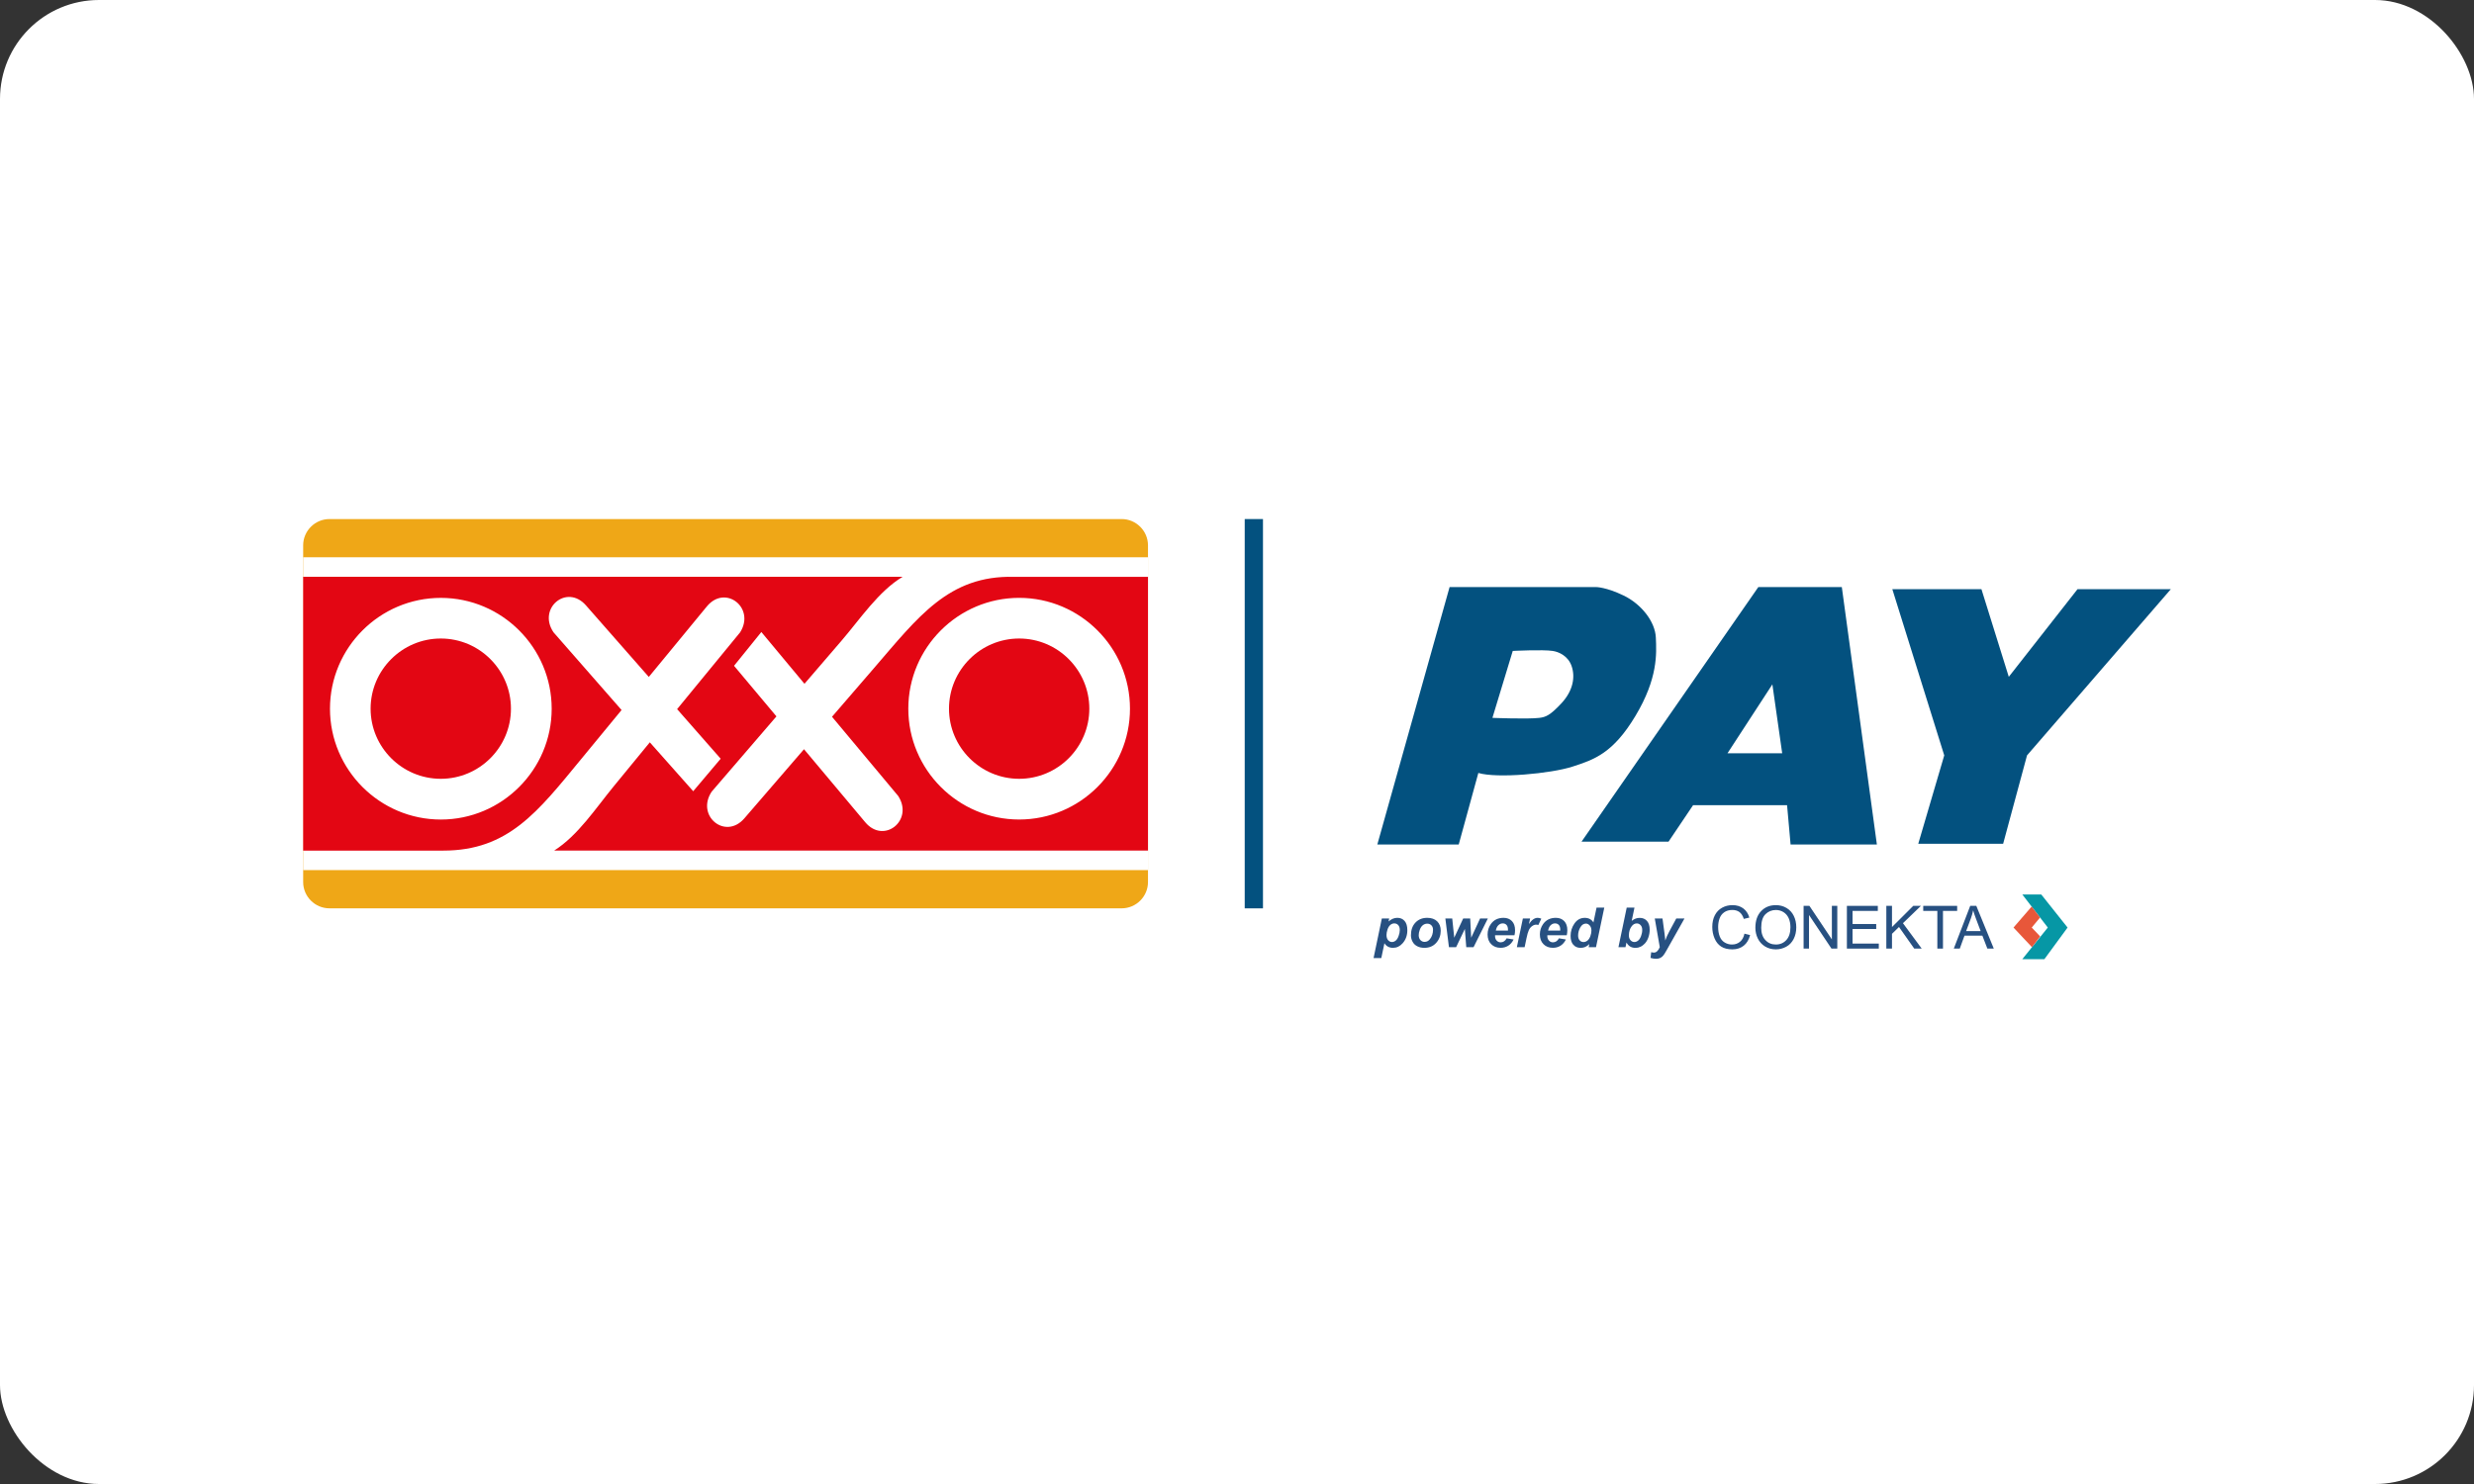
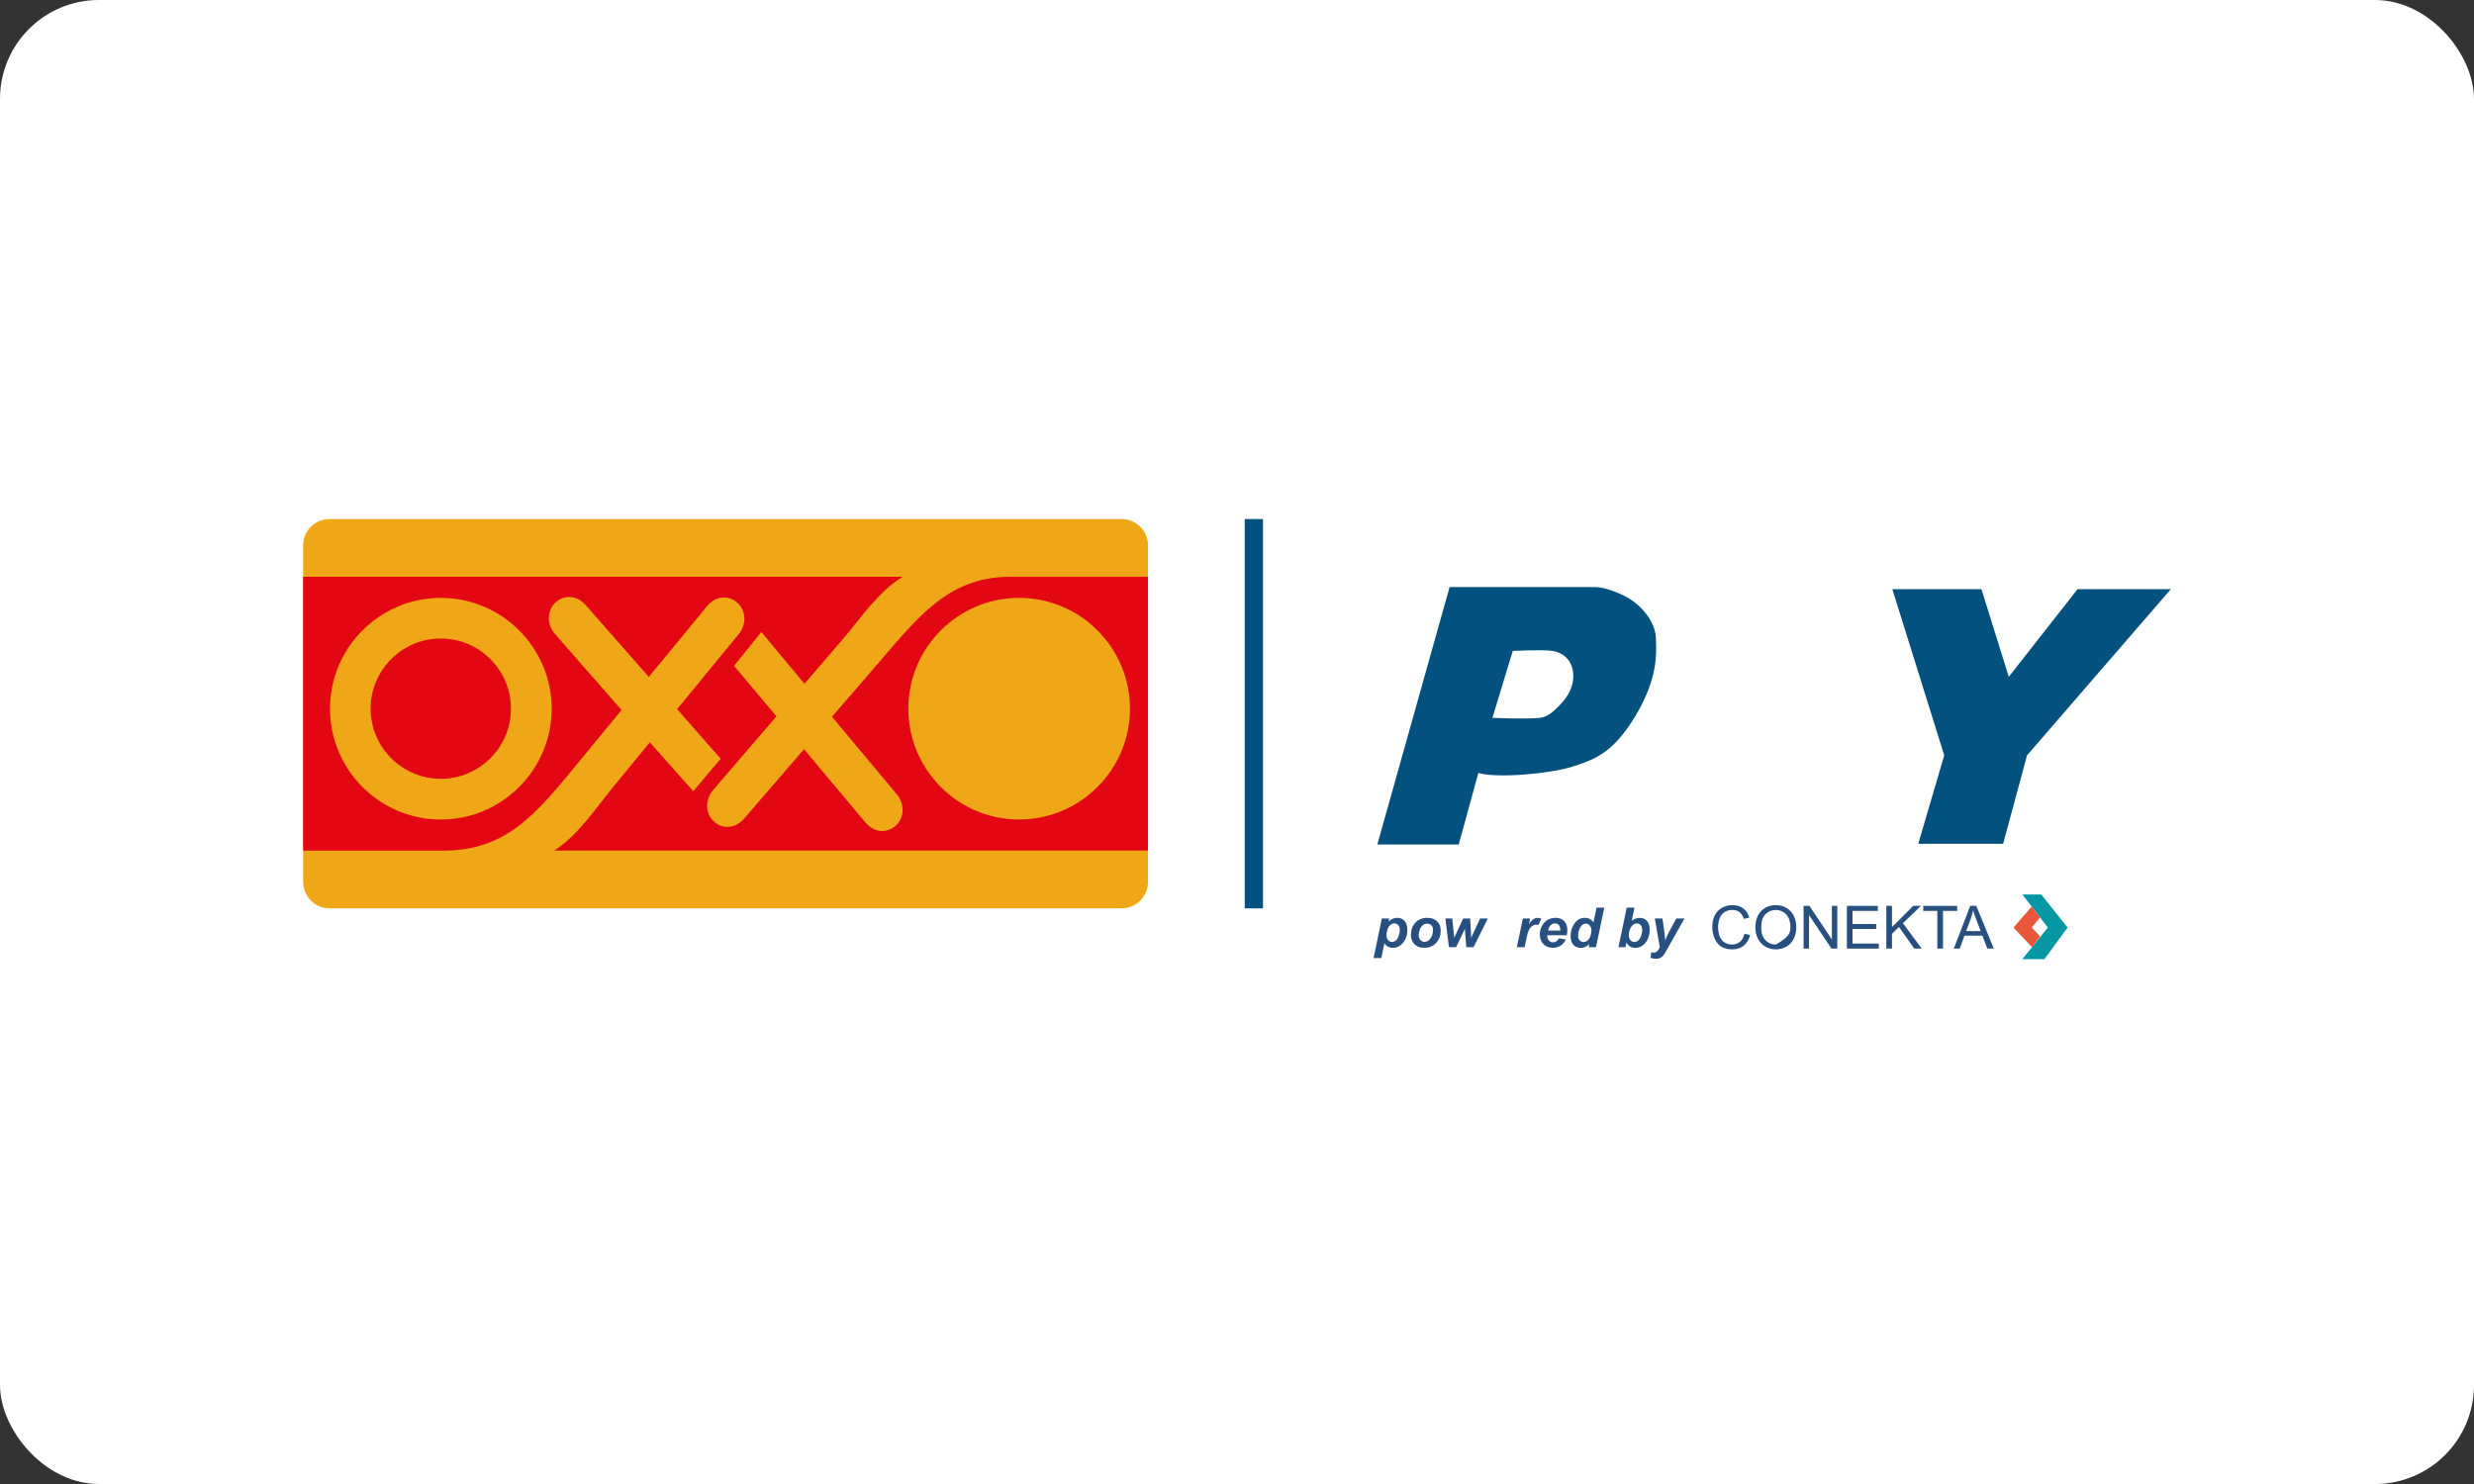
<svg xmlns="http://www.w3.org/2000/svg" width="100" height="60" viewBox="0 0 100 60" fill="none">
  <rect x="0" y="0" width="100" height="60" fill="#333333" stroke="none" />
  <g clip-path="url(#clip0_3455_148272)">
    <rect width="100" height="60" rx="4" fill="white" />
    <path d="M51.05 20.986H50.312V36.726H51.05V20.986Z" fill="#03517F" />
    <path d="M66.93 25.779C66.902 25.127 66.335 24.418 65.626 24.077C64.917 23.736 64.519 23.736 64.519 23.736H58.593L55.672 34.144H58.962L59.755 31.252C60.521 31.479 62.676 31.28 63.556 30.997C64.435 30.714 65.2 30.458 66.108 28.941C67.016 27.424 66.959 26.431 66.93 25.779ZM63.104 28.445C62.662 28.916 62.485 28.993 62.224 29.024C61.752 29.082 60.324 29.024 60.324 29.024L61.146 26.318C61.146 26.318 62.363 26.256 62.762 26.318C63.006 26.355 63.387 26.516 63.529 26.942C63.672 27.367 63.596 27.92 63.104 28.445Z" fill="#03517F" />
    <path d="M76.488 23.82L78.587 30.541L77.537 34.114H80.968L81.933 30.541L87.747 23.82H83.975L81.196 27.365L80.09 23.82H76.488Z" fill="#03517F" />
    <path d="M55.854 37.137H56.151L56.126 37.256C56.189 37.203 56.248 37.166 56.303 37.144C56.358 37.121 56.418 37.109 56.481 37.109C56.602 37.109 56.7 37.151 56.774 37.235C56.848 37.319 56.885 37.443 56.885 37.609C56.885 37.818 56.822 37.994 56.694 38.138C56.585 38.261 56.456 38.322 56.307 38.322C56.154 38.322 56.038 38.26 55.959 38.136L55.833 38.736H55.52L55.854 37.137ZM56.043 37.802C56.043 37.892 56.064 37.962 56.108 38.012C56.153 38.062 56.204 38.087 56.264 38.087C56.316 38.087 56.366 38.068 56.413 38.031C56.462 37.993 56.501 37.931 56.532 37.844C56.564 37.758 56.58 37.677 56.58 37.602C56.58 37.516 56.559 37.45 56.517 37.403C56.476 37.358 56.423 37.334 56.359 37.334C56.299 37.334 56.245 37.355 56.196 37.398C56.147 37.441 56.108 37.503 56.082 37.586C56.056 37.667 56.043 37.74 56.043 37.802Z" fill="#275081" />
    <path d="M57.031 37.814C57.031 37.6 57.092 37.428 57.213 37.301C57.334 37.173 57.493 37.109 57.69 37.109C57.861 37.109 57.994 37.157 58.091 37.251C58.187 37.345 58.235 37.472 58.235 37.631C58.235 37.818 58.175 37.981 58.055 38.117C57.935 38.254 57.774 38.322 57.573 38.322C57.464 38.322 57.367 38.301 57.283 38.257C57.199 38.213 57.135 38.151 57.095 38.071C57.052 37.992 57.031 37.906 57.031 37.814ZM57.923 37.591C57.923 37.517 57.902 37.458 57.858 37.413C57.815 37.368 57.759 37.345 57.691 37.345C57.623 37.345 57.564 37.366 57.511 37.408C57.459 37.449 57.418 37.51 57.389 37.59C57.359 37.67 57.345 37.743 57.345 37.81C57.345 37.893 57.368 37.959 57.413 38.007C57.458 38.056 57.514 38.081 57.583 38.081C57.669 38.081 57.74 38.044 57.798 37.971C57.882 37.867 57.923 37.74 57.923 37.591Z" fill="#275081" />
    <path d="M59.562 38.295H59.267L59.21 37.557L58.857 38.295H58.567L58.422 37.137H58.7L58.781 37.913L59.142 37.137H59.426L59.466 37.913L59.825 37.137H60.139L59.562 38.295Z" fill="#275081" />
-     <path d="M61.216 37.813H60.431C60.43 37.826 60.43 37.835 60.43 37.842C60.43 37.918 60.451 37.981 60.495 38.028C60.54 38.076 60.593 38.099 60.656 38.099C60.76 38.099 60.841 38.045 60.9 37.937L61.18 37.984C61.126 38.096 61.053 38.181 60.962 38.237C60.87 38.294 60.769 38.321 60.655 38.321C60.499 38.321 60.372 38.272 60.275 38.174C60.177 38.076 60.129 37.945 60.129 37.783C60.129 37.625 60.173 37.483 60.261 37.36C60.38 37.193 60.552 37.109 60.775 37.109C60.916 37.109 61.029 37.154 61.113 37.241C61.197 37.328 61.239 37.451 61.239 37.609C61.239 37.685 61.231 37.753 61.216 37.813ZM60.952 37.623C60.953 37.608 60.953 37.598 60.953 37.591C60.953 37.505 60.934 37.441 60.895 37.398C60.857 37.355 60.805 37.334 60.74 37.334C60.675 37.334 60.618 37.358 60.566 37.407C60.515 37.455 60.48 37.528 60.462 37.623H60.952Z" fill="#275081" />
    <path d="M61.555 37.136H61.847L61.801 37.361C61.91 37.193 62.028 37.109 62.155 37.109C62.2 37.109 62.248 37.121 62.3 37.144L62.18 37.4C62.151 37.39 62.121 37.385 62.089 37.385C62.035 37.385 61.981 37.405 61.925 37.446C61.869 37.487 61.826 37.541 61.795 37.609C61.763 37.678 61.732 37.785 61.702 37.932L61.626 38.296H61.312L61.555 37.136Z" fill="#275081" />
    <path d="M63.329 37.813H62.544C62.543 37.826 62.543 37.835 62.543 37.842C62.543 37.918 62.565 37.981 62.609 38.028C62.653 38.076 62.706 38.099 62.77 38.099C62.874 38.099 62.954 38.045 63.013 37.937L63.294 37.984C63.239 38.096 63.166 38.181 63.075 38.237C62.984 38.294 62.882 38.321 62.768 38.321C62.612 38.321 62.485 38.272 62.388 38.174C62.291 38.076 62.242 37.945 62.242 37.783C62.242 37.625 62.286 37.483 62.374 37.36C62.494 37.193 62.665 37.109 62.888 37.109C63.029 37.109 63.142 37.154 63.226 37.241C63.31 37.328 63.352 37.451 63.352 37.609C63.351 37.685 63.344 37.753 63.329 37.813ZM63.065 37.623C63.066 37.608 63.066 37.598 63.066 37.591C63.066 37.505 63.047 37.441 63.009 37.398C62.97 37.355 62.919 37.334 62.854 37.334C62.789 37.334 62.731 37.358 62.679 37.407C62.628 37.455 62.594 37.528 62.575 37.623H63.065Z" fill="#275081" />
    <path d="M64.511 38.296H64.215L64.241 38.17C64.184 38.225 64.128 38.263 64.073 38.288C64.018 38.311 63.957 38.323 63.888 38.323C63.768 38.323 63.67 38.282 63.596 38.201C63.521 38.119 63.484 37.998 63.484 37.839C63.484 37.653 63.537 37.485 63.642 37.335C63.747 37.185 63.885 37.11 64.058 37.11C64.213 37.11 64.33 37.172 64.407 37.296L64.533 36.697H64.846L64.511 38.296ZM63.788 37.824C63.788 37.908 63.809 37.972 63.851 38.019C63.893 38.065 63.944 38.088 64.005 38.088C64.062 38.088 64.115 38.069 64.164 38.03C64.213 37.991 64.252 37.932 64.282 37.852C64.311 37.772 64.326 37.695 64.326 37.622C64.326 37.539 64.303 37.47 64.258 37.419C64.213 37.368 64.161 37.342 64.103 37.342C64.011 37.342 63.936 37.393 63.877 37.495C63.818 37.596 63.788 37.706 63.788 37.824Z" fill="#275081" />
    <path d="M65.418 38.296L65.752 36.697H66.066L65.954 37.232C66.011 37.189 66.064 37.157 66.114 37.139C66.164 37.12 66.219 37.111 66.278 37.111C66.4 37.111 66.498 37.152 66.571 37.234C66.644 37.315 66.681 37.434 66.681 37.591C66.681 37.697 66.663 37.798 66.629 37.898C66.594 37.998 66.548 38.078 66.491 38.141C66.433 38.203 66.373 38.249 66.308 38.279C66.244 38.309 66.178 38.324 66.109 38.324C65.943 38.324 65.821 38.252 65.743 38.106L65.703 38.297H65.418V38.296ZM65.84 37.824C65.84 37.901 65.862 37.964 65.906 38.014C65.95 38.062 66.002 38.087 66.062 38.087C66.114 38.087 66.164 38.068 66.212 38.03C66.259 37.993 66.299 37.932 66.331 37.849C66.363 37.767 66.379 37.683 66.379 37.599C66.379 37.516 66.358 37.452 66.314 37.405C66.272 37.359 66.22 37.335 66.16 37.335C66.082 37.335 66.014 37.372 65.957 37.444C65.879 37.543 65.84 37.669 65.84 37.824Z" fill="#275081" />
    <path d="M66.887 37.137H67.199L67.277 37.714C67.297 37.862 67.308 37.966 67.31 38.026C67.35 37.907 67.406 37.782 67.478 37.651L67.755 37.137H68.087L67.371 38.409C67.312 38.515 67.266 38.588 67.232 38.63C67.198 38.673 67.158 38.705 67.11 38.73C67.062 38.754 67.005 38.765 66.938 38.765C66.872 38.765 66.797 38.754 66.715 38.73L66.742 38.497C66.78 38.508 66.817 38.514 66.852 38.514C66.948 38.514 67.027 38.441 67.089 38.295L66.887 37.137Z" fill="#275081" />
    <path d="M70.511 37.749L70.74 37.806C70.692 37.993 70.606 38.138 70.481 38.236C70.356 38.334 70.204 38.384 70.024 38.384C69.837 38.384 69.686 38.346 69.569 38.27C69.453 38.194 69.363 38.084 69.303 37.94C69.242 37.796 69.211 37.642 69.211 37.477C69.211 37.297 69.245 37.14 69.314 37.006C69.383 36.871 69.481 36.77 69.608 36.7C69.734 36.63 69.874 36.596 70.026 36.596C70.2 36.596 70.345 36.64 70.463 36.727C70.581 36.816 70.663 36.939 70.71 37.099L70.485 37.152C70.445 37.026 70.386 36.935 70.311 36.877C70.234 36.82 70.138 36.791 70.023 36.791C69.891 36.791 69.779 36.823 69.69 36.887C69.601 36.951 69.538 37.036 69.502 37.144C69.466 37.251 69.448 37.362 69.448 37.475C69.448 37.622 69.469 37.751 69.512 37.86C69.554 37.97 69.621 38.052 69.712 38.106C69.802 38.16 69.9 38.188 70.006 38.188C70.134 38.188 70.242 38.151 70.331 38.077C70.421 38.004 70.481 37.894 70.511 37.749Z" fill="#275081" />
-     <path d="M70.953 37.513C70.953 37.226 71.03 37.001 71.184 36.839C71.338 36.676 71.537 36.596 71.78 36.596C71.94 36.596 72.084 36.634 72.212 36.71C72.34 36.786 72.438 36.892 72.505 37.029C72.573 37.166 72.606 37.32 72.606 37.493C72.606 37.668 72.571 37.825 72.5 37.964C72.429 38.102 72.329 38.207 72.199 38.278C72.069 38.348 71.929 38.384 71.779 38.384C71.617 38.384 71.471 38.345 71.343 38.266C71.215 38.187 71.118 38.08 71.051 37.944C70.986 37.809 70.953 37.664 70.953 37.513ZM71.189 37.516C71.189 37.724 71.245 37.889 71.357 38.008C71.469 38.129 71.61 38.188 71.779 38.188C71.951 38.188 72.093 38.128 72.204 38.007C72.314 37.886 72.37 37.714 72.37 37.491C72.37 37.35 72.346 37.228 72.299 37.123C72.251 37.018 72.181 36.936 72.09 36.879C71.999 36.822 71.896 36.792 71.782 36.792C71.62 36.792 71.48 36.848 71.364 36.959C71.247 37.071 71.189 37.256 71.189 37.516Z" fill="#275081" />
+     <path d="M70.953 37.513C70.953 37.226 71.03 37.001 71.184 36.839C71.338 36.676 71.537 36.596 71.78 36.596C71.94 36.596 72.084 36.634 72.212 36.71C72.34 36.786 72.438 36.892 72.505 37.029C72.573 37.166 72.606 37.32 72.606 37.493C72.606 37.668 72.571 37.825 72.5 37.964C72.429 38.102 72.329 38.207 72.199 38.278C72.069 38.348 71.929 38.384 71.779 38.384C71.617 38.384 71.471 38.345 71.343 38.266C71.215 38.187 71.118 38.08 71.051 37.944C70.986 37.809 70.953 37.664 70.953 37.513ZM71.189 37.516C71.189 37.724 71.245 37.889 71.357 38.008C71.469 38.129 71.61 38.188 71.779 38.188C72.314 37.886 72.37 37.714 72.37 37.491C72.37 37.35 72.346 37.228 72.299 37.123C72.251 37.018 72.181 36.936 72.09 36.879C71.999 36.822 71.896 36.792 71.782 36.792C71.62 36.792 71.48 36.848 71.364 36.959C71.247 37.071 71.189 37.256 71.189 37.516Z" fill="#275081" />
    <path d="M72.902 38.353V36.625H73.137L74.045 37.982V36.625H74.264V38.353H74.029L73.121 36.995V38.353H72.902Z" fill="#275081" />
    <path d="M74.652 38.353V36.625H75.902V36.829H74.881V37.359H75.837V37.561H74.881V38.15H75.942V38.353H74.652Z" fill="#275081" />
    <path d="M76.246 38.353V36.625H76.475V37.482L77.334 36.625H77.644L76.918 37.326L77.676 38.353H77.374L76.758 37.479L76.475 37.755V38.353H76.246Z" fill="#275081" />
    <path d="M78.308 38.353V36.829H77.738V36.625H79.109V36.829H78.536V38.353H78.308Z" fill="#275081" />
    <path d="M78.973 38.353L79.637 36.625H79.883L80.59 38.353H80.33L80.128 37.83H79.405L79.215 38.353H78.973ZM79.472 37.644H80.058L79.877 37.165C79.822 37.019 79.781 36.9 79.755 36.807C79.733 36.917 79.702 37.027 79.662 37.136L79.472 37.644Z" fill="#275081" />
-     <path d="M74.447 23.736H71.072L63.926 34.03H67.442L68.434 32.556H72.234L72.376 34.143H75.864L74.447 23.736ZM69.825 30.457L71.64 27.67L72.037 30.457H69.825Z" fill="#03517F" />
    <path d="M81.742 36.164L82.773 37.502L81.742 38.78H82.635L83.572 37.502L82.508 36.164H81.742Z" fill="#0697A5" />
    <path d="M82.12 36.654L81.387 37.502L82.132 38.295L82.464 37.861L82.124 37.502L82.46 37.097L82.12 36.654Z" fill="#E8573A" />
    <path fill-rule="evenodd" clip-rule="evenodd" d="M12.254 22.049C12.254 21.465 12.732 20.986 13.317 20.986H45.339C45.923 20.986 46.402 21.465 46.402 22.049V35.662C46.402 36.247 45.923 36.725 45.339 36.725H13.317C12.732 36.725 12.254 36.247 12.254 35.662V22.049Z" fill="#EFA717" />
-     <path fill-rule="evenodd" clip-rule="evenodd" d="M12.254 22.531H46.403V35.179H12.254V22.531Z" fill="white" />
-     <path fill-rule="evenodd" clip-rule="evenodd" d="M41.195 25.816C39.632 25.816 38.359 27.09 38.359 28.653C38.359 30.215 39.633 31.488 41.195 31.488C42.757 31.488 44.031 30.215 44.031 28.653C44.031 27.09 42.757 25.816 41.195 25.816Z" fill="#E30613" />
    <path fill-rule="evenodd" clip-rule="evenodd" d="M17.817 25.816C16.254 25.816 14.98 27.09 14.98 28.653C14.98 30.215 16.254 31.488 17.817 31.488C19.379 31.488 20.653 30.215 20.653 28.653C20.653 27.09 19.379 25.816 17.817 25.816Z" fill="#E30613" />
    <path fill-rule="evenodd" clip-rule="evenodd" d="M40.971 23.322C38.345 23.262 37.112 24.945 35.32 27.021L33.63 28.98L36.306 32.183C36.943 33.167 35.727 34.144 34.972 33.243L32.498 30.292L30.087 33.087C29.319 33.976 28.116 32.983 28.767 32.007L31.384 28.964L29.67 26.919L30.774 25.553L32.517 27.647L34.02 25.898C34.758 25.041 35.51 23.905 36.484 23.321H12.254V34.391H17.919C20.545 34.391 21.737 32.822 23.48 30.704L25.124 28.707L22.374 25.566C21.715 24.596 22.908 23.593 23.684 24.476L26.225 27.369L28.571 24.519C29.318 23.612 30.543 24.578 29.915 25.568L27.369 28.671L29.13 30.676L28.02 31.99L26.266 30.013L24.804 31.795C24.086 32.669 23.36 33.784 22.399 34.39H46.402V23.322H40.971ZM22.299 28.654C22.299 31.122 20.286 33.135 17.819 33.135C15.35 33.135 13.338 31.122 13.338 28.654C13.338 26.186 15.35 24.173 17.819 24.173C20.287 24.173 22.299 26.186 22.299 28.654ZM41.194 33.134C38.726 33.134 36.714 31.122 36.714 28.653C36.714 26.185 38.726 24.172 41.194 24.172C43.663 24.172 45.674 26.185 45.674 28.653C45.674 31.122 43.662 33.134 41.194 33.134Z" fill="#E30613" />
  </g>
  <defs>
    <clipPath id="clip0_3455_148272">
      <rect width="100" height="60" fill="white" />
    </clipPath>
  </defs>
</svg>